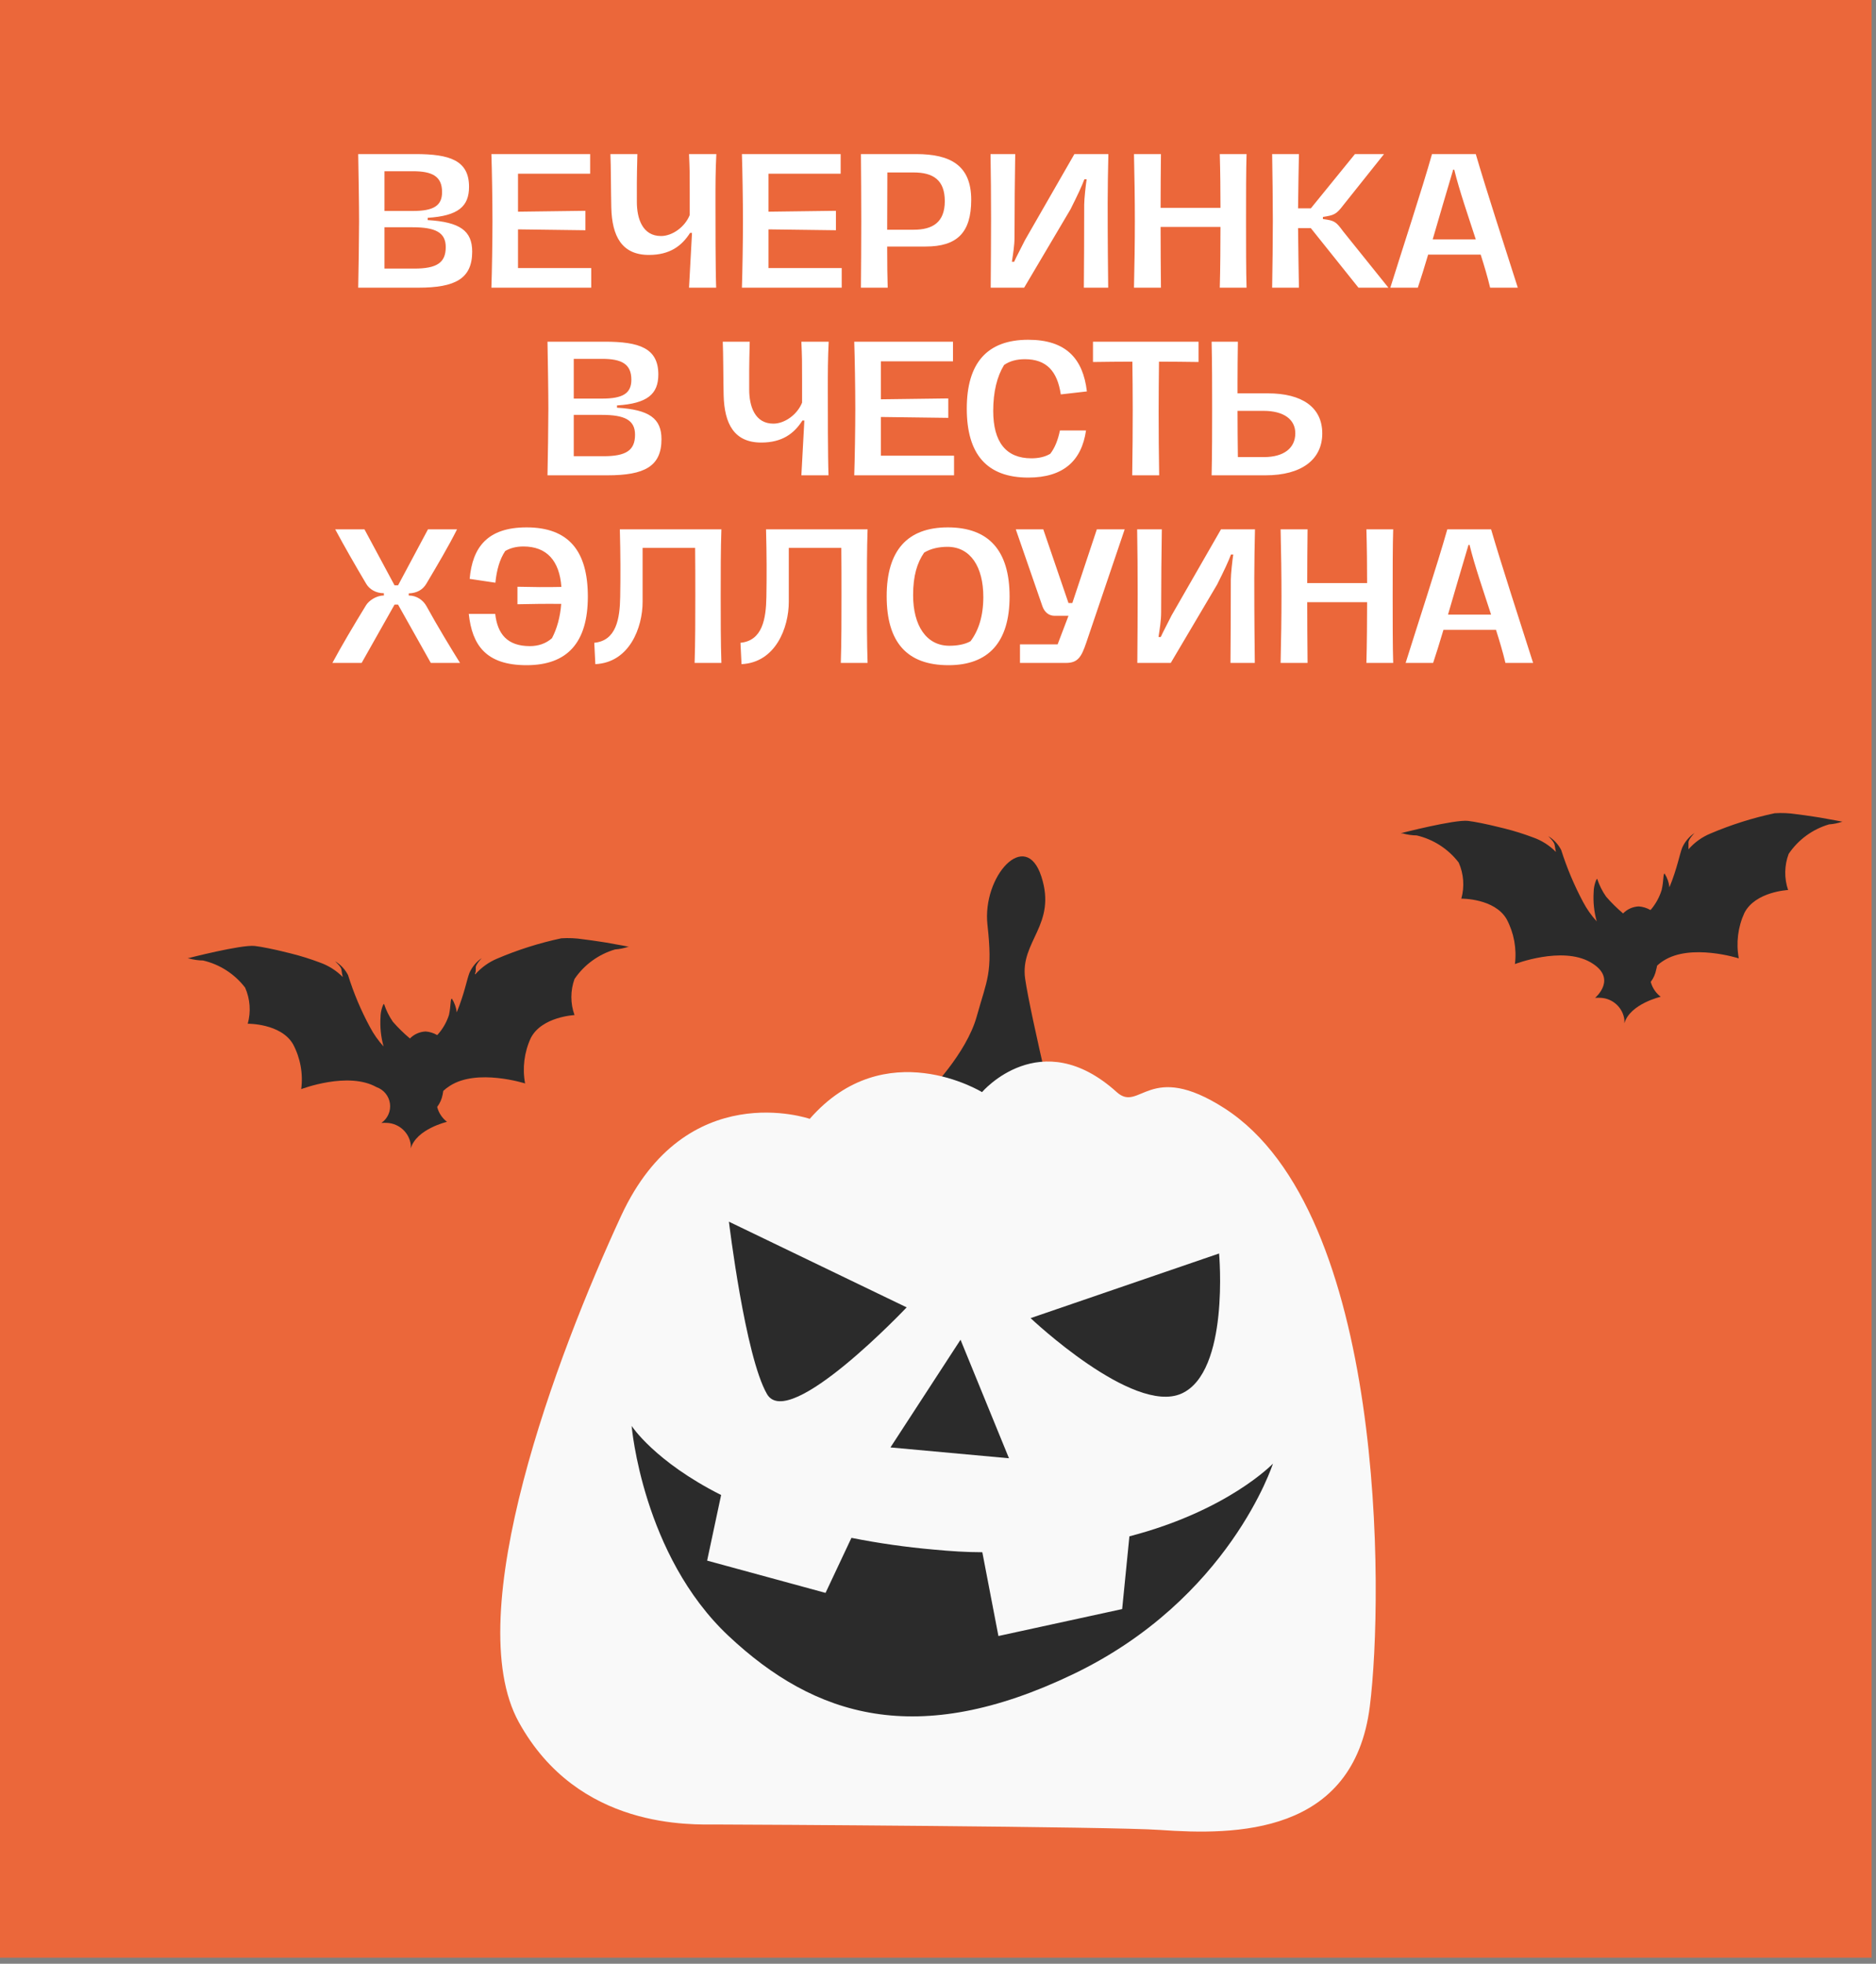
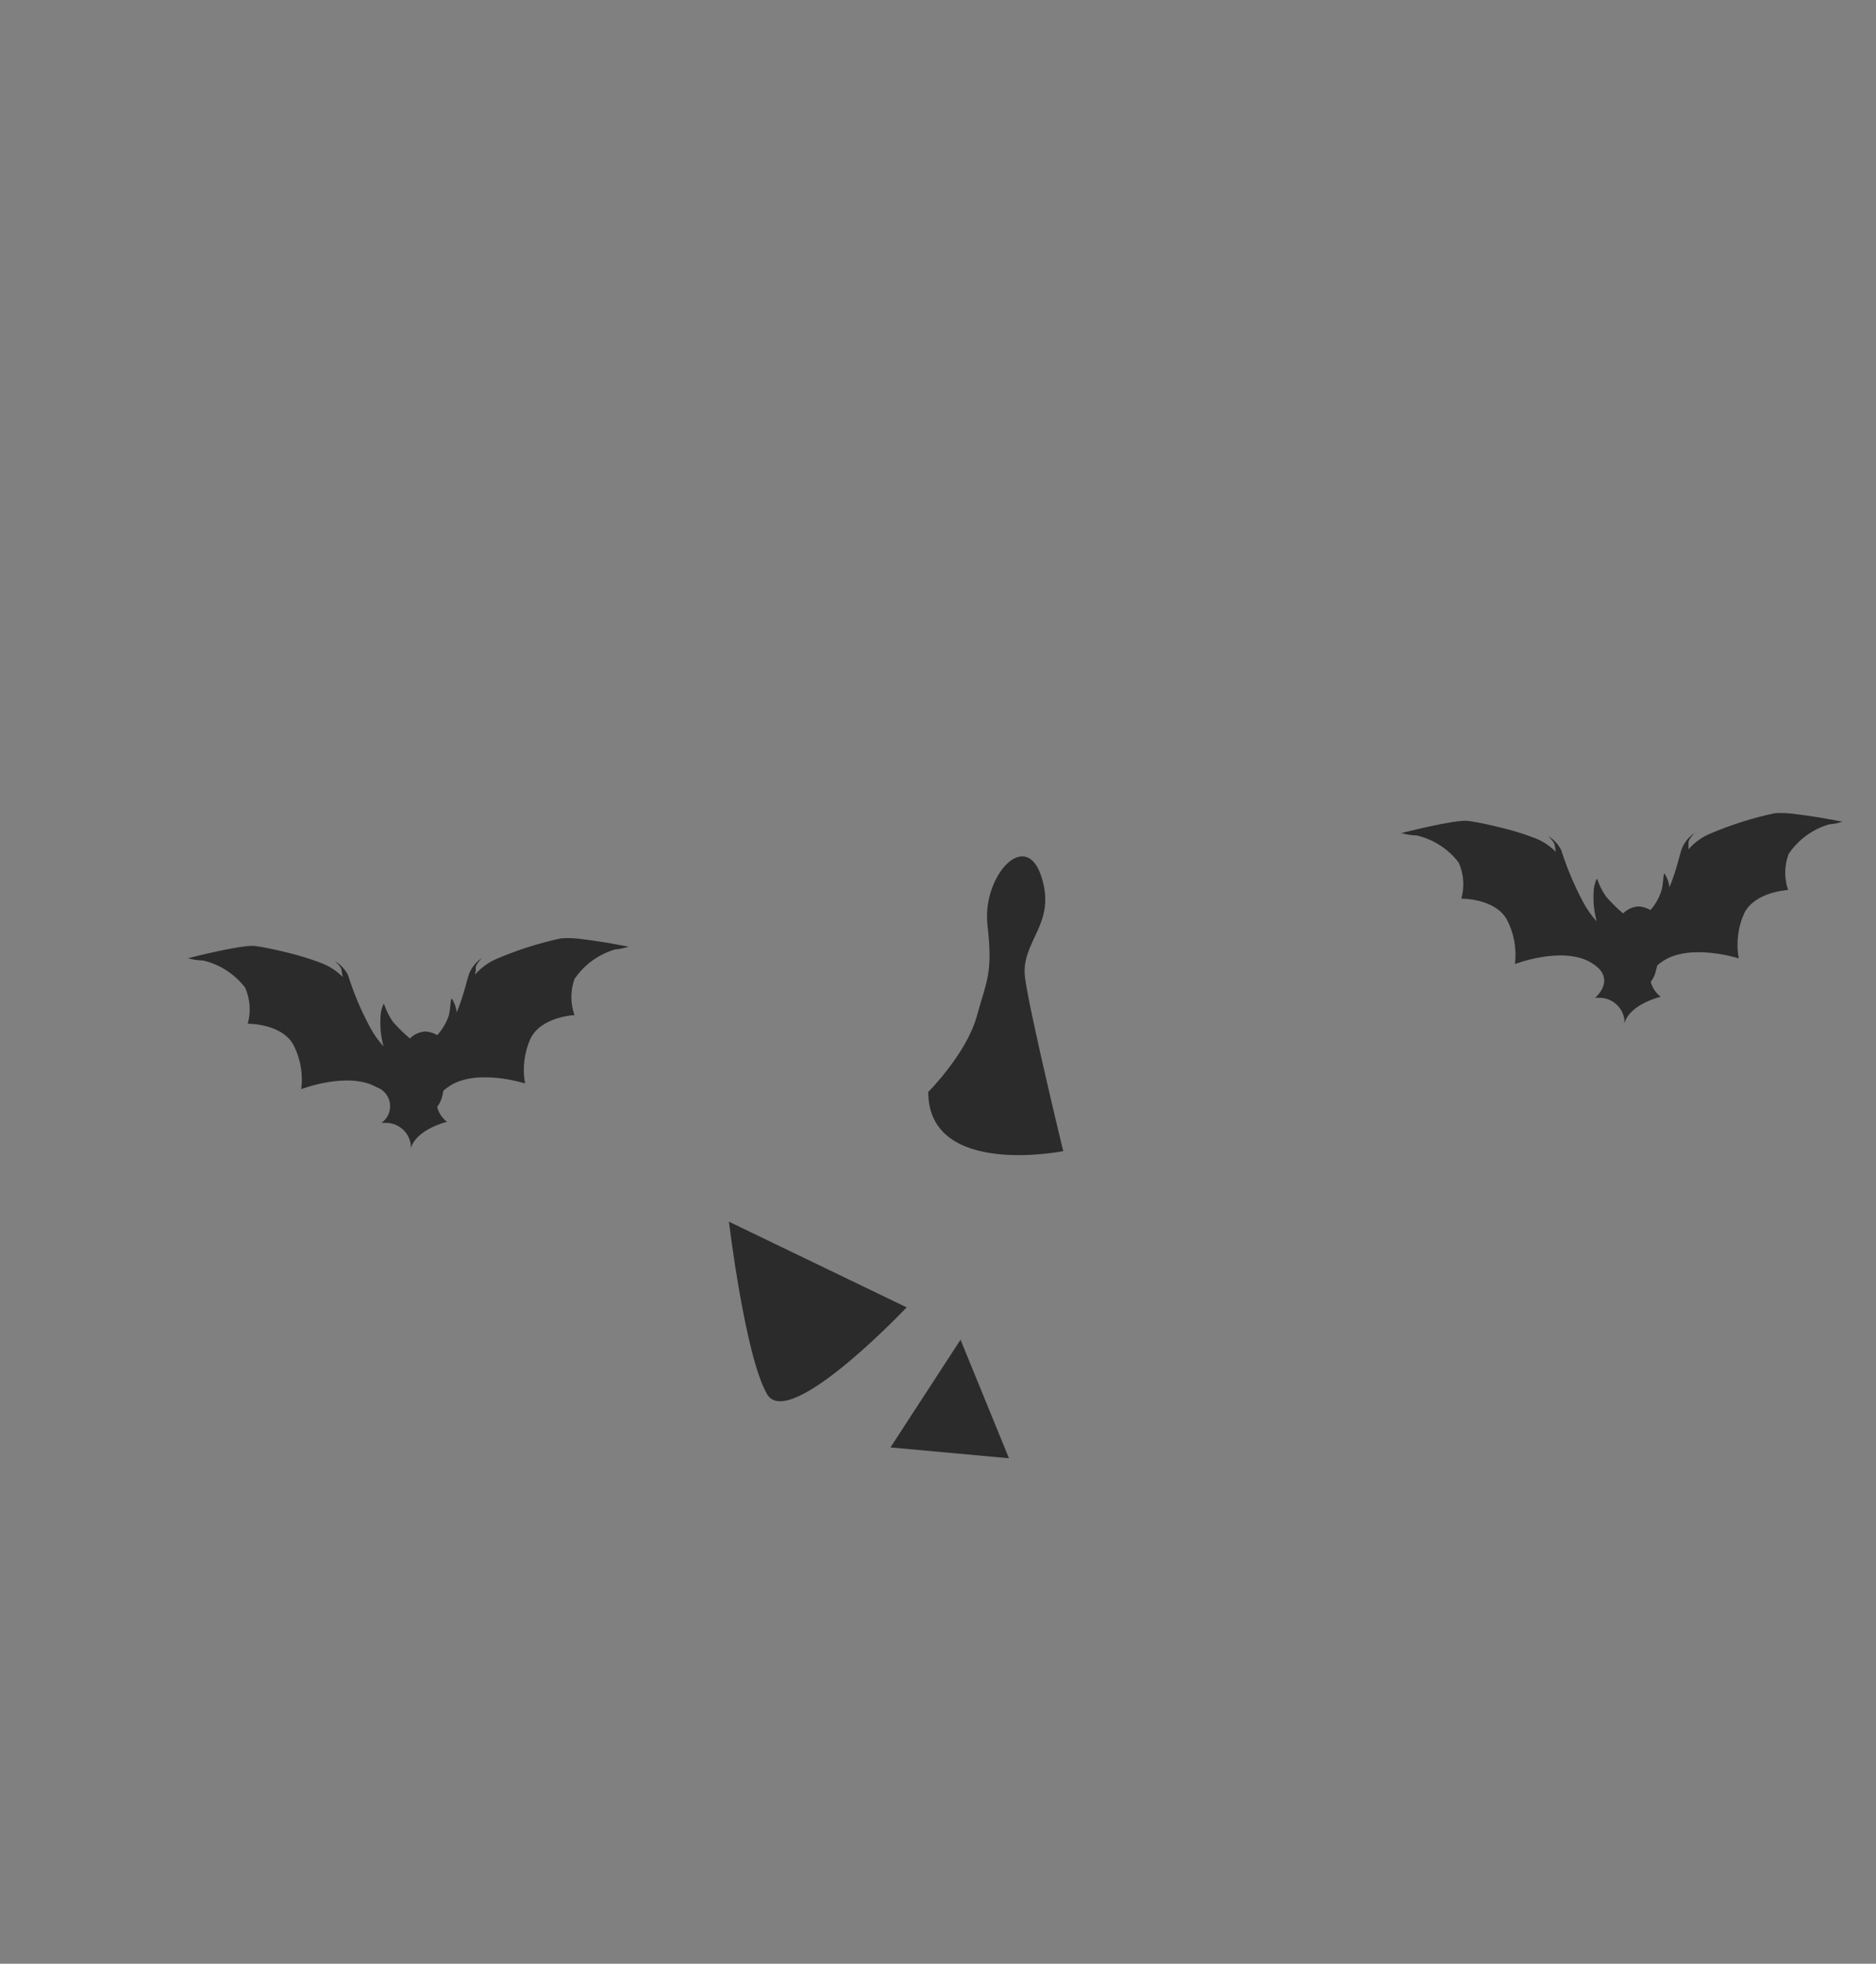
<svg xmlns="http://www.w3.org/2000/svg" width="150" height="157" viewBox="0 0 150 157" fill="none">
  <rect x="0" y="0" width="150" height="157" fill="#808080" stroke="none" />
-   <path d="M149.65 0H0V156.514H149.65V0Z" fill="#EB673A" />
  <path d="M74.221 87.299C74.221 87.299 77.265 84.254 78.095 81.27C78.924 78.287 79.389 77.822 78.955 73.948C78.521 70.074 82 66.192 83.263 70.074C84.526 73.956 81.535 75.242 81.969 78.256C82.403 81.27 85.014 92.033 85.014 92.033C85.014 92.033 74.221 94.187 74.221 87.299Z" fill="#2B2B2B" />
-   <path d="M64.744 89.452C64.744 89.452 54.849 86.004 49.666 97.201C44.482 108.397 36.726 129.07 41.483 137.686C46.241 146.302 55.268 145.868 57.422 145.868C59.576 145.868 89.062 146.035 92.739 146.302C98.767 146.728 108.243 146.728 109.529 136.407C110.641 127.563 110.816 96.904 97.907 88.607C91.871 84.726 91.148 88.988 89.291 87.314C83.201 81.81 78.52 87.314 78.52 87.314C78.52 87.314 70.772 82.556 64.744 89.452Z" fill="#F9F9F9" />
  <path d="M72.494 104.523L58.283 97.673C58.283 97.673 59.577 108.435 61.328 111.457C63.078 114.479 72.494 104.523 72.494 104.523Z" fill="#2B2B2B" />
-   <path d="M97.475 100.215L82.404 105.383C82.404 105.383 90.587 113.139 94.461 111.419C98.335 109.699 97.475 100.215 97.475 100.215Z" fill="#2B2B2B" />
  <path d="M76.801 107.111L71.199 115.72L80.675 116.587L76.801 107.111Z" fill="#2B2B2B" />
-   <path d="M90.304 122.829L89.725 128.644L79.831 130.798L78.544 124.1C77.296 124.1 76.002 124.016 74.647 123.887C72.442 123.694 70.249 123.382 68.079 122.95L66.008 127.35L56.54 124.77L57.659 119.525C52.331 116.839 50.504 114 50.504 114C50.504 114 51.372 124.336 58.26 130.798C65.148 137.26 73.331 139.84 85.821 133.842C98.311 127.845 101.782 117.014 101.782 117.014C101.782 117.014 98.204 120.774 90.304 122.829Z" fill="#2B2B2B" />
  <path d="M112 66.617C112 66.617 116.302 65.507 117.378 65.629L117.85 65.699L118.462 65.813L119.153 65.962L119.52 66.049L120.281 66.233C121.067 66.429 121.841 66.671 122.598 66.958C123.281 67.2 123.9 67.595 124.408 68.113C124.408 68.113 124.338 67.798 124.303 67.544C124.268 67.291 123.787 66.845 123.787 66.845C124.231 67.111 124.591 67.495 124.828 67.955C125.284 69.39 125.869 70.78 126.577 72.109C126.874 72.672 127.241 73.195 127.67 73.665C127.458 72.903 127.375 72.111 127.425 71.322C127.425 70.771 127.679 70.15 127.714 70.281C127.879 70.783 128.118 71.257 128.422 71.689C128.839 72.169 129.292 72.616 129.777 73.027C130.109 72.686 130.56 72.485 131.036 72.467C131.363 72.493 131.68 72.591 131.963 72.756L132.033 72.686C132.409 72.233 132.691 71.71 132.864 71.147C133.039 70.386 132.969 69.826 133.1 69.844C133.308 70.175 133.44 70.549 133.485 70.937C134.114 69.398 134.289 68.314 134.508 67.763C134.72 67.291 135.059 66.889 135.487 66.6C135.487 66.6 135.024 67.081 135.006 67.326C135.011 67.392 135.011 67.46 135.006 67.527C135.006 67.623 135.006 67.719 135.006 67.789C135.006 67.859 135.006 67.903 135.006 67.903C135.484 67.354 136.083 66.923 136.755 66.644C138.413 65.938 140.135 65.393 141.897 65.017C142.481 64.979 143.067 65.005 143.646 65.096C144.092 65.148 144.573 65.218 145.027 65.288L145.482 65.358L146.794 65.594L147.344 65.699H147.292C146.953 65.814 146.6 65.884 146.243 65.909C144.925 66.297 143.784 67.132 143.016 68.27C142.668 69.198 142.652 70.218 142.972 71.156C142.972 71.156 140.349 71.278 139.475 72.992C138.956 74.127 138.801 75.394 139.029 76.621C139.029 76.621 135.199 75.397 133.004 76.813C132.817 76.928 132.644 77.062 132.488 77.215C132.488 77.32 132.444 77.416 132.427 77.513C132.359 77.871 132.209 78.21 131.989 78.501C132.116 78.974 132.396 79.392 132.785 79.69C132.785 79.69 130.337 80.258 129.882 81.806V81.526C129.823 81.066 129.606 80.64 129.268 80.321C128.93 80.002 128.492 79.81 128.028 79.778C127.865 79.767 127.702 79.767 127.539 79.778C127.539 79.778 129.419 78.204 127.145 76.918C124.872 75.633 121.129 77.076 121.129 77.076C121.284 75.838 121.052 74.582 120.464 73.481C119.494 71.811 116.844 71.846 116.844 71.846C117.11 70.889 117.036 69.869 116.634 68.961C115.8 67.871 114.613 67.105 113.277 66.792C112.904 66.787 112.534 66.734 112.175 66.635L112 66.617Z" fill="#2B2B2B" />
  <path d="M15 76.617C15 76.617 19.302 75.506 20.369 75.629L20.85 75.699L21.453 75.812L22.153 75.961L22.52 76.048L23.272 76.232C24.058 76.428 24.832 76.671 25.589 76.958C26.274 77.202 26.896 77.596 27.408 78.112C27.362 77.925 27.327 77.735 27.303 77.544C27.303 77.299 26.779 76.844 26.779 76.844C27.226 77.109 27.589 77.493 27.828 77.955C28.276 79.392 28.861 80.783 29.577 82.108C29.874 82.671 30.241 83.194 30.67 83.665C30.458 82.903 30.375 82.111 30.425 81.321C30.425 80.77 30.678 80.15 30.713 80.281C30.878 80.781 31.114 81.255 31.413 81.689C31.832 82.169 32.289 82.616 32.777 83.026C33.109 82.685 33.56 82.485 34.036 82.467C34.361 82.491 34.675 82.59 34.955 82.755L35.024 82.685C35.418 82.237 35.715 81.714 35.899 81.146C36.065 80.386 35.995 79.826 36.135 79.844C36.343 80.175 36.474 80.548 36.52 80.936C37.149 79.397 37.324 78.313 37.543 77.762C37.755 77.291 38.094 76.888 38.522 76.599C38.522 76.599 38.059 77.08 38.041 77.325C38.037 77.392 38.037 77.459 38.041 77.526C38.041 77.622 38.041 77.719 37.998 77.788C37.954 77.859 37.998 77.902 37.998 77.902C38.478 77.356 39.076 76.925 39.746 76.643C41.401 75.937 43.12 75.392 44.879 75.017C45.463 74.979 46.05 75.005 46.628 75.095C47.074 75.148 47.555 75.218 48.01 75.288L48.464 75.358L49.776 75.594L50.318 75.699H50.222C49.882 75.811 49.53 75.882 49.173 75.909C47.854 76.298 46.71 77.132 45.937 78.269C45.601 79.202 45.601 80.223 45.937 81.155C45.937 81.155 43.314 81.278 42.44 82.991C41.916 84.125 41.757 85.393 41.985 86.62C41.985 86.62 38.155 85.396 35.969 86.813C35.781 86.93 35.606 87.064 35.444 87.215L35.392 87.512C35.324 87.871 35.174 88.209 34.955 88.5C35.076 88.974 35.353 89.393 35.742 89.689C35.742 89.689 33.302 90.258 32.847 91.806V91.526C32.788 91.065 32.571 90.639 32.233 90.32C31.895 90.001 31.457 89.809 30.993 89.777C30.827 89.766 30.661 89.766 30.495 89.777C30.741 89.607 30.935 89.373 31.056 89.1C31.177 88.827 31.22 88.525 31.18 88.229C31.14 87.933 31.019 87.654 30.83 87.422C30.642 87.191 30.392 87.016 30.11 86.918C27.837 85.632 24.085 87.075 24.085 87.075C24.246 85.838 24.016 84.582 23.43 83.481C22.459 81.811 19.809 81.846 19.809 81.846C20.075 80.889 20.001 79.869 19.599 78.96C18.765 77.871 17.578 77.104 16.242 76.792C15.866 76.786 15.493 76.733 15.131 76.634L15 76.617Z" fill="#2B2B2B" />
-   <path d="M28.641 23C28.669 21.838 28.711 18.87 28.711 17.68C28.711 16.294 28.669 13.872 28.641 12.318H33.219C35.963 12.318 37.503 12.822 37.503 14.936C37.503 16.504 36.635 17.26 34.199 17.414V17.596C36.775 17.75 37.755 18.45 37.755 20.116C37.755 22.286 36.397 23 33.443 23H28.641ZM30.741 16.868H32.995C34.675 16.868 35.347 16.448 35.347 15.356C35.347 14.096 34.563 13.69 33.009 13.69H30.741V16.868ZM30.741 21.474H33.121C34.941 21.474 35.641 20.998 35.641 19.752C35.641 18.576 34.801 18.17 32.995 18.17H30.741V21.474ZM39.291 23C39.334 21.81 39.376 19.192 39.376 17.68C39.376 16.098 39.334 13.564 39.291 12.318H47.188V13.886H41.419V16.924L46.809 16.854V18.408L41.419 18.338V21.432H47.272V23H39.291ZM57.277 12.318C57.207 13.718 57.207 14.656 57.207 16.224C57.207 17.736 57.207 21.586 57.263 23H55.093L55.331 18.618H55.177C54.519 19.654 53.567 20.382 51.887 20.382C49.717 20.382 48.933 18.884 48.877 16.588C48.849 15.468 48.849 13.158 48.807 12.318H50.963C50.907 14.446 50.921 15.02 50.921 16.14C50.921 17.47 51.369 18.87 52.853 18.87C53.763 18.87 54.771 18.142 55.149 17.19V15.3C55.149 13.788 55.149 13.662 55.093 12.318H57.277ZM59.321 23C59.363 21.81 59.405 19.192 59.405 17.68C59.405 16.098 59.363 13.564 59.321 12.318H67.217V13.886H61.449V16.924L66.839 16.854V18.408L61.449 18.338V21.432H67.301V23H59.321ZM68.837 23C68.85 21.292 68.865 19.528 68.865 17.666C68.865 15.804 68.85 14.026 68.837 12.318H73.246C76.004 12.318 77.656 13.228 77.656 15.972C77.656 18.604 76.522 19.71 74.016 19.71H70.936C70.936 21.012 70.951 22.3 70.978 23H68.837ZM70.936 18.366H73.064C74.549 18.366 75.543 17.792 75.543 16.084C75.543 14.39 74.618 13.788 73.05 13.788H70.951L70.936 18.366ZM88.608 23H86.662C86.676 21.166 86.69 18.996 86.69 16.35C86.69 15.93 86.816 14.754 86.886 14.334H86.704C86.48 14.922 86.2 15.524 85.598 16.728L81.888 23H79.214C79.228 21.082 79.242 19.234 79.242 17.484C79.242 15.706 79.228 13.984 79.2 12.318H81.174C81.146 13.844 81.118 16.77 81.118 18.94C81.118 19.64 81.006 20.27 80.908 20.928H81.09C81.258 20.536 81.622 19.878 81.958 19.192L85.906 12.318H88.622C88.594 13.564 88.566 14.992 88.566 16.224C88.566 19.682 88.594 21.446 88.608 23ZM99.672 12.318C99.63 13.536 99.63 15.72 99.63 17.666C99.63 19.472 99.63 21.782 99.672 23H97.53C97.572 21.614 97.586 19.402 97.586 18.142H92.798C92.798 19.528 92.812 21.726 92.826 23H90.67C90.712 21.222 90.74 19.374 90.74 17.666C90.74 15.958 90.712 14.11 90.67 12.318H92.826C92.812 13.606 92.798 15.202 92.798 16.616H97.586C97.586 15.328 97.572 13.718 97.53 12.318H99.672ZM107.401 18.506L111.013 23H108.619L104.811 18.24H103.789C103.803 19.78 103.845 22.314 103.859 23H101.717C101.745 21.222 101.773 19.374 101.773 17.666C101.773 15.972 101.745 14.11 101.717 12.318H103.859C103.845 12.948 103.803 15.286 103.789 16.658H104.811L108.339 12.318H110.663L107.415 16.392C106.841 17.148 106.673 17.204 105.777 17.344V17.512C106.715 17.638 106.813 17.708 107.401 18.506ZM121.359 23H119.147C118.951 22.174 118.685 21.278 118.391 20.354H116.249C115.493 20.354 114.821 20.354 114.191 20.354C113.897 21.348 113.617 22.244 113.365 23H111.167C112.091 20.032 113.715 15.104 114.499 12.318H117.999C118.811 15.104 120.365 19.878 121.359 23ZM114.555 19.136H117.999C117.383 17.232 116.697 15.272 116.277 13.564H116.193C115.619 15.482 115.059 17.414 114.555 19.136ZM43.776 38C43.804 36.838 43.846 33.87 43.846 32.68C43.846 31.294 43.804 28.872 43.776 27.318H48.354C51.098 27.318 52.638 27.822 52.638 29.936C52.638 31.504 51.77 32.26 49.334 32.414V32.596C51.91 32.75 52.89 33.45 52.89 35.116C52.89 37.286 51.532 38 48.578 38H43.776ZM45.876 31.868H48.13C49.81 31.868 50.482 31.448 50.482 30.356C50.482 29.096 49.698 28.69 48.144 28.69H45.876V31.868ZM45.876 36.474H48.256C50.076 36.474 50.776 35.998 50.776 34.752C50.776 33.576 49.936 33.17 48.13 33.17H45.876V36.474ZM66.26 27.318C66.19 28.718 66.19 29.656 66.19 31.224C66.19 32.736 66.19 36.586 66.246 38H64.076L64.314 33.618H64.16C63.502 34.654 62.55 35.382 60.87 35.382C58.7 35.382 57.916 33.884 57.86 31.588C57.832 30.468 57.832 28.158 57.79 27.318H59.946C59.89 29.446 59.904 30.02 59.904 31.14C59.904 32.47 60.352 33.87 61.836 33.87C62.746 33.87 63.754 33.142 64.132 32.19V30.3C64.132 28.788 64.132 28.662 64.076 27.318H66.26ZM68.303 38C68.345 36.81 68.387 34.192 68.387 32.68C68.387 31.098 68.345 28.564 68.303 27.318H76.199V28.886H70.431V31.924L75.821 31.854V33.408L70.431 33.338V36.432H76.283V38H68.303ZM82.215 38.182C78.911 38.182 77.301 36.32 77.301 32.666C77.301 29.026 78.925 27.164 82.215 27.164C85.239 27.164 86.597 28.676 86.905 31.294L84.819 31.532C84.539 29.656 83.657 28.718 81.949 28.718C81.305 28.718 80.745 28.858 80.283 29.18C79.723 30.09 79.415 31.322 79.415 32.848C79.415 35.34 80.437 36.642 82.467 36.642C83.041 36.642 83.559 36.53 83.979 36.278C84.357 35.788 84.595 35.158 84.749 34.416H86.835C86.485 36.824 85.043 38.182 82.215 38.182ZM90.528 38C90.556 36.25 90.57 34.43 90.57 32.75C90.57 31.462 90.556 30.048 90.542 28.914C89.604 28.914 88.414 28.928 87.392 28.942V27.318H95.834V28.942C94.854 28.928 93.636 28.914 92.67 28.914C92.656 29.908 92.642 31.98 92.642 32.918C92.642 34.626 92.656 36.32 92.684 38H90.528ZM96.877 38C96.919 36.222 96.919 34.43 96.919 32.652C96.919 30.874 96.919 29.096 96.877 27.318H98.978C98.963 28.172 98.95 29.782 98.95 30.566V31.448H99.285H101.371C104.101 31.448 105.725 32.554 105.725 34.654C105.725 36.754 104.045 38 101.203 38H96.877ZM98.978 36.544H101.063C102.645 36.544 103.569 35.83 103.569 34.64C103.569 33.52 102.631 32.848 101.035 32.848H98.95C98.95 33.758 98.963 35.718 98.978 36.544ZM26.578 53C27.291 51.67 28.285 49.99 29.265 48.394C29.476 48.044 30.064 47.61 30.694 47.61V47.428C30.049 47.428 29.532 47.106 29.279 46.672C28.398 45.188 27.515 43.648 26.802 42.318H29.14L31.547 46.798H31.828L34.221 42.318H36.545C35.873 43.662 34.977 45.174 34.096 46.658C33.816 47.134 33.367 47.414 32.681 47.442V47.61C33.325 47.61 33.843 47.988 34.109 48.478C34.894 49.92 36.167 52.02 36.783 53H34.446L31.828 48.338H31.547L28.916 53H26.578ZM42.102 42.164C45.448 42.164 47.002 44.026 47.002 47.694C47.002 51.376 45.364 53.182 42.102 53.182C38.84 53.182 37.748 51.558 37.482 49.08H39.596C39.778 50.69 40.562 51.656 42.368 51.656C43.054 51.656 43.656 51.446 44.132 51.026C44.524 50.284 44.79 49.36 44.874 48.282C43.698 48.268 42.55 48.282 41.374 48.31V46.91C42.55 46.938 43.712 46.952 44.888 46.924C44.734 44.838 43.726 43.69 41.85 43.69C41.248 43.69 40.772 43.83 40.394 44.054C39.946 44.726 39.708 45.594 39.61 46.588L37.552 46.28C37.776 43.746 38.98 42.164 42.102 42.164ZM57.681 42.318C57.625 43.802 57.625 45.888 57.625 47.666C57.625 49.262 57.625 51.488 57.681 53H55.539C55.595 51.432 55.595 49.22 55.595 47.596C55.595 46.49 55.595 45.09 55.581 43.802H51.381V48.114C51.381 50.172 50.331 52.972 47.601 53.098L47.517 51.39C49.281 51.222 49.561 49.458 49.589 47.722C49.617 46.126 49.617 44.348 49.561 42.318H57.681ZM69.37 42.318C69.314 43.802 69.314 45.888 69.314 47.666C69.314 49.262 69.314 51.488 69.37 53H67.228C67.284 51.432 67.284 49.22 67.284 47.596C67.284 46.49 67.284 45.09 67.27 43.802H63.07V48.114C63.07 50.172 62.02 52.972 59.29 53.098L59.206 51.39C60.97 51.222 61.25 49.458 61.278 47.722C61.306 46.126 61.306 44.348 61.25 42.318H69.37ZM75.838 53.182C72.52 53.182 70.896 51.348 70.896 47.666C70.896 43.998 72.562 42.164 75.782 42.164C79.058 42.164 80.724 44.012 80.724 47.694C80.724 51.348 79.03 53.182 75.838 53.182ZM75.908 51.628C76.51 51.628 77.14 51.53 77.602 51.264C78.246 50.41 78.624 49.248 78.624 47.722C78.624 45.328 77.602 43.718 75.754 43.718C75.082 43.718 74.424 43.858 73.892 44.18C73.332 44.992 73.01 46.028 73.01 47.582C73.01 50.004 74.06 51.628 75.908 51.628ZM81.555 53V51.516H84.565L85.433 49.234H85.139H84.327C83.837 49.234 83.501 48.912 83.347 48.464L81.219 42.318H83.417L85.433 48.212H85.741L87.701 42.318H89.927L86.847 51.404C86.469 52.51 86.189 53 85.237 53H81.555ZM100.331 53H98.385C98.399 51.166 98.413 48.996 98.413 46.35C98.413 45.93 98.539 44.754 98.609 44.334H98.427C98.203 44.922 97.923 45.524 97.321 46.728L93.611 53H90.937C90.951 51.082 90.965 49.234 90.965 47.484C90.965 45.706 90.951 43.984 90.923 42.318H92.897C92.869 43.844 92.841 46.77 92.841 48.94C92.841 49.64 92.729 50.27 92.631 50.928H92.813C92.981 50.536 93.345 49.878 93.681 49.192L97.629 42.318H100.345C100.317 43.564 100.289 44.992 100.289 46.224C100.289 49.682 100.317 51.446 100.331 53ZM111.396 42.318C111.354 43.536 111.354 45.72 111.354 47.666C111.354 49.472 111.354 51.782 111.396 53H109.254C109.296 51.614 109.31 49.402 109.31 48.142H104.522C104.522 49.528 104.536 51.726 104.55 53H102.394C102.436 51.222 102.464 49.374 102.464 47.666C102.464 45.958 102.436 44.11 102.394 42.318H104.55C104.536 43.606 104.522 45.202 104.522 46.616H109.31C109.31 45.328 109.296 43.718 109.254 42.318H111.396ZM122.583 53H120.371C120.175 52.174 119.909 51.278 119.615 50.354H117.473C116.717 50.354 116.045 50.354 115.415 50.354C115.121 51.348 114.841 52.244 114.589 53H112.391C113.315 50.032 114.939 45.104 115.723 42.318H119.223C120.035 45.104 121.589 49.878 122.583 53ZM115.779 49.136H119.223C118.607 47.232 117.921 45.272 117.501 43.564H117.417C116.843 45.482 116.283 47.414 115.779 49.136Z" fill="white" />
</svg>